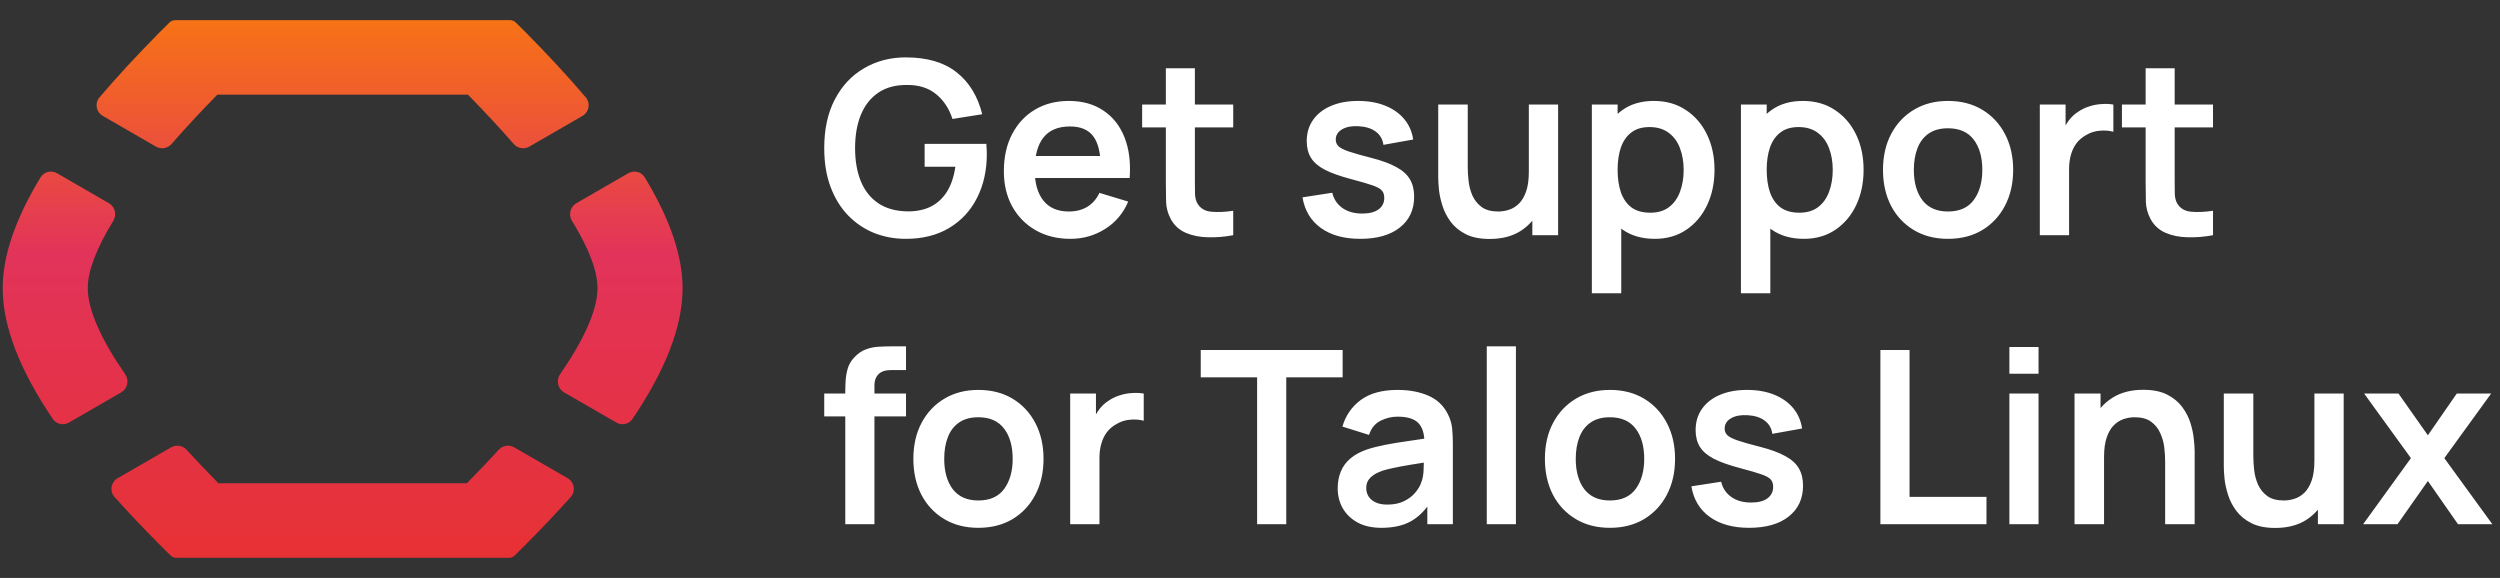
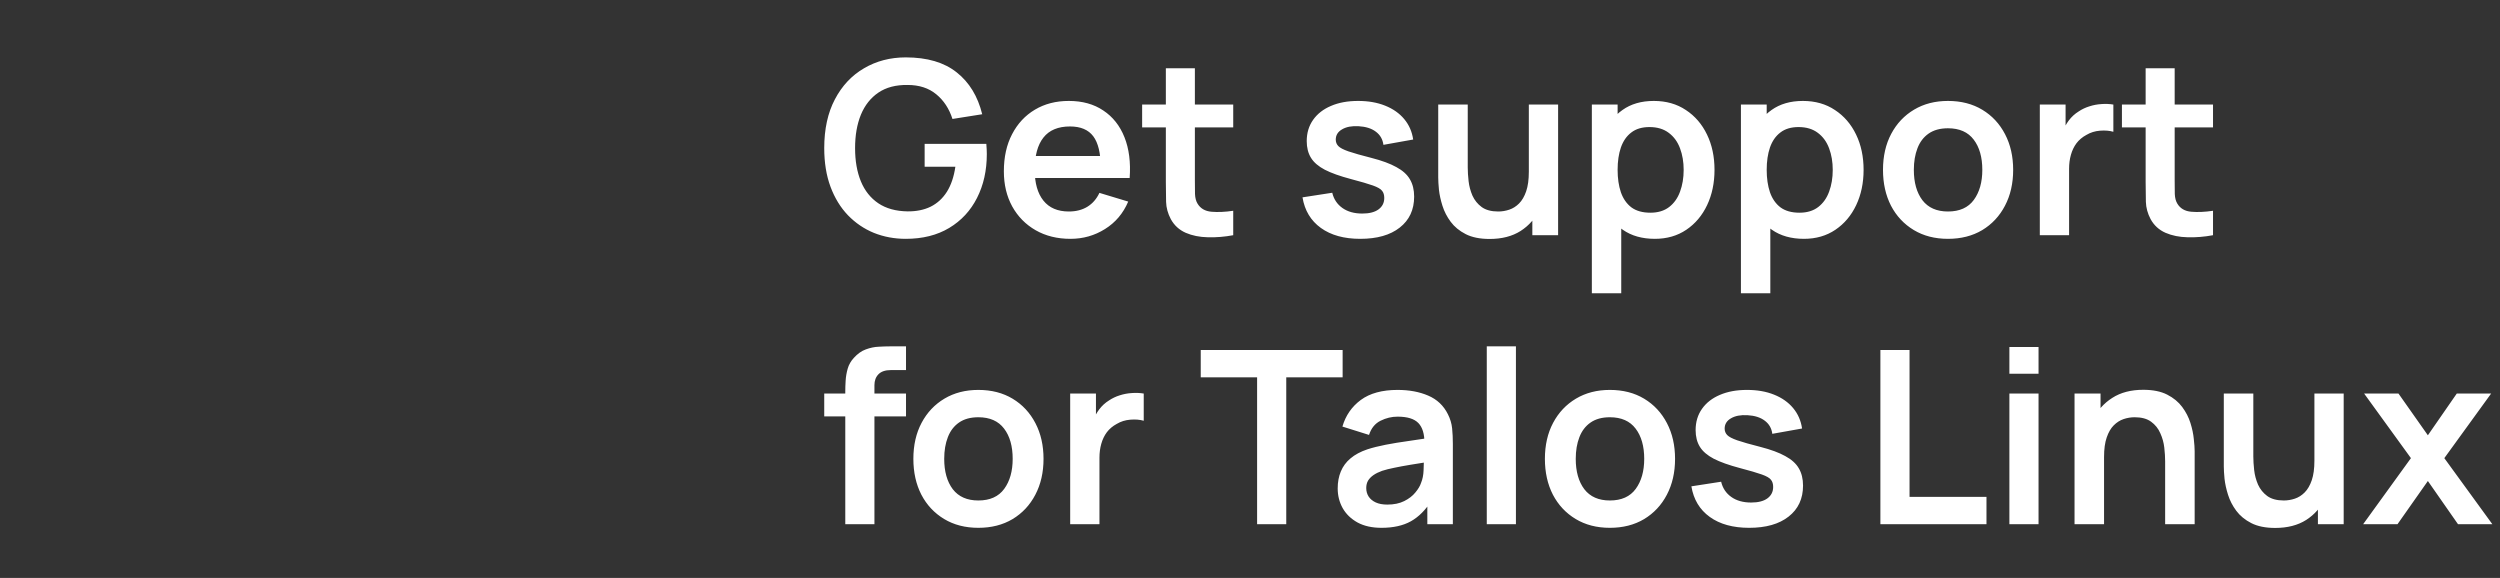
<svg xmlns="http://www.w3.org/2000/svg" width="372" height="86" viewBox="0 0 372 86" fill="none">
  <rect x="0" y="0" width="372" height="86" fill="#333333" stroke="none" />
-   <path d="M74.213 66.922C74.799 66.281 75.752 66.128 76.505 66.562L84.474 71.163C85.474 71.741 85.7 73.087 84.93 73.948C82.924 76.19 80.735 78.506 78.359 80.897C77.765 81.492 77.177 82.081 76.589 82.657C76.454 82.793 76.287 82.889 76.106 82.944C76.064 82.977 76.019 82.996 75.973 82.996H75.805C75.788 82.997 75.772 82.999 75.755 82.999C75.753 82.999 75.752 82.997 75.75 82.996H26.509C26.48 82.996 26.451 82.989 26.423 82.976C26.396 82.98 26.368 82.985 26.341 82.987C26.307 82.987 26.268 82.987 26.233 82.987C26.229 82.987 26.225 82.99 26.224 82.993C26.222 82.996 26.219 82.999 26.215 82.999C25.905 82.997 25.601 82.877 25.381 82.657C24.793 82.081 24.204 81.492 23.609 80.897C21.234 78.506 19.045 76.19 17.04 73.948C16.27 73.087 16.497 71.741 17.497 71.163L25.465 66.562C26.217 66.128 27.171 66.281 27.757 66.922C29.208 68.51 30.76 70.145 32.411 71.819C32.439 71.847 32.462 71.878 32.486 71.908H69.483C69.507 71.878 69.53 71.847 69.558 71.819C71.209 70.144 72.761 68.51 74.213 66.922ZM6.034 26.389C6.543 25.55 7.631 25.288 8.48 25.778L16.215 30.243C17.133 30.773 17.409 31.967 16.854 32.87C14.336 36.961 13.036 40.373 13.06 42.945C13.088 46.111 15.008 50.45 18.629 55.688C19.251 56.587 18.991 57.835 18.044 58.382L10.257 62.877C9.434 63.352 8.381 63.122 7.85 62.334C2.911 55.009 0.454 48.629 0.403 43.065C0.359 38.205 2.219 32.677 6.034 26.389ZM93.488 25.777C94.338 25.287 95.426 25.549 95.935 26.388C99.751 32.676 101.611 38.205 101.566 43.065C101.515 48.629 99.058 55.009 94.12 62.334C93.589 63.122 92.536 63.352 91.713 62.877L83.926 58.382C82.978 57.835 82.718 56.587 83.34 55.688C86.961 50.45 88.88 46.111 88.909 42.945C88.933 40.373 87.633 36.961 85.116 32.87C84.561 31.967 84.837 30.773 85.755 30.243L93.488 25.777ZM76.032 2.999C76.064 2.999 76.095 3.009 76.125 3.024C76.362 3.067 76.581 3.181 76.757 3.353L76.871 3.467C77.327 3.911 77.777 4.362 78.233 4.824C81.576 8.2 84.553 11.421 87.169 14.495C87.904 15.36 87.665 16.675 86.682 17.242L78.763 21.814C77.995 22.258 77.021 22.089 76.439 21.421C74.418 19.105 72.165 16.675 69.689 14.148C69.671 14.129 69.656 14.107 69.639 14.087H32.33C32.313 14.107 32.298 14.129 32.279 14.148C29.804 16.675 27.551 19.105 25.53 21.421C24.948 22.089 23.974 22.257 23.207 21.814L15.287 17.242C14.304 16.674 14.065 15.36 14.801 14.495C17.416 11.421 20.393 8.2 23.735 4.824C24.192 4.362 24.642 3.911 25.099 3.467L25.212 3.353C25.44 3.131 25.741 3.005 26.059 3.005H26.167C26.198 3.008 26.23 3.012 26.261 3.018C26.288 3.005 26.317 2.999 26.346 2.999H76.032Z" fill="url(#paint0_linear_3785_6551)" />
  <path d="M134.778 35.539C133.098 35.539 131.52 35.245 130.044 34.657C128.58 34.057 127.29 33.181 126.174 32.029C125.07 30.877 124.206 29.467 123.582 27.799C122.958 26.119 122.646 24.199 122.646 22.039C122.646 19.207 123.174 16.789 124.23 14.785C125.286 12.769 126.732 11.227 128.568 10.159C130.404 9.079 132.474 8.539 134.778 8.539C137.97 8.539 140.496 9.283 142.356 10.771C144.228 12.247 145.494 14.323 146.154 16.999L141.726 17.701C141.234 16.165 140.43 14.941 139.314 14.029C138.198 13.105 136.776 12.643 135.048 12.643C133.308 12.619 131.862 12.997 130.71 13.777C129.558 14.557 128.688 15.655 128.1 17.071C127.524 18.487 127.236 20.143 127.236 22.039C127.236 23.935 127.524 25.585 128.1 26.989C128.676 28.381 129.54 29.467 130.692 30.247C131.856 31.027 133.308 31.429 135.048 31.453C136.356 31.465 137.502 31.231 138.486 30.751C139.47 30.259 140.274 29.521 140.898 28.537C141.522 27.541 141.942 26.299 142.158 24.811H137.586V21.409H146.766C146.79 21.601 146.808 21.883 146.82 22.255C146.832 22.627 146.838 22.849 146.838 22.921C146.838 25.369 146.352 27.547 145.38 29.455C144.42 31.351 143.04 32.839 141.24 33.919C139.44 34.999 137.286 35.539 134.778 35.539ZM159.292 35.539C157.324 35.539 155.596 35.113 154.108 34.261C152.62 33.409 151.456 32.227 150.616 30.715C149.788 29.203 149.374 27.463 149.374 25.495C149.374 23.371 149.782 21.529 150.598 19.969C151.414 18.397 152.548 17.179 154 16.315C155.452 15.451 157.132 15.019 159.04 15.019C161.056 15.019 162.766 15.493 164.17 16.441C165.586 17.377 166.636 18.703 167.32 20.419C168.004 22.135 168.262 24.157 168.094 26.485H163.792V24.901C163.78 22.789 163.408 21.247 162.676 20.275C161.944 19.303 160.792 18.817 159.22 18.817C157.444 18.817 156.124 19.369 155.26 20.473C154.396 21.565 153.964 23.167 153.964 25.279C153.964 27.247 154.396 28.771 155.26 29.851C156.124 30.931 157.384 31.471 159.04 31.471C160.108 31.471 161.026 31.237 161.794 30.769C162.574 30.289 163.174 29.599 163.594 28.699L167.878 29.995C167.134 31.747 165.982 33.109 164.422 34.081C162.874 35.053 161.164 35.539 159.292 35.539ZM152.596 26.485V23.209H165.97V26.485H152.596ZM183.504 34.999C182.22 35.239 180.96 35.341 179.724 35.305C178.5 35.281 177.402 35.059 176.43 34.639C175.458 34.207 174.72 33.529 174.216 32.605C173.772 31.765 173.538 30.907 173.514 30.031C173.49 29.155 173.478 28.165 173.478 27.061V10.159H177.798V26.809C177.798 27.589 177.804 28.273 177.816 28.861C177.84 29.449 177.966 29.929 178.194 30.301C178.626 31.021 179.316 31.423 180.264 31.507C181.212 31.591 182.292 31.543 183.504 31.363V34.999ZM169.95 18.961V15.559H183.504V18.961H169.95ZM202.397 35.539C199.997 35.539 198.047 34.999 196.547 33.919C195.047 32.839 194.135 31.321 193.811 29.365L198.239 28.681C198.467 29.641 198.971 30.397 199.751 30.949C200.531 31.501 201.515 31.777 202.703 31.777C203.747 31.777 204.551 31.573 205.115 31.165C205.691 30.745 205.979 30.175 205.979 29.455C205.979 29.011 205.871 28.657 205.655 28.393C205.451 28.117 204.995 27.853 204.287 27.601C203.579 27.349 202.493 27.031 201.029 26.647C199.397 26.215 198.101 25.753 197.141 25.261C196.181 24.757 195.491 24.163 195.071 23.479C194.651 22.795 194.441 21.967 194.441 20.995C194.441 19.783 194.759 18.727 195.395 17.827C196.031 16.927 196.919 16.237 198.059 15.757C199.199 15.265 200.543 15.019 202.091 15.019C203.603 15.019 204.941 15.253 206.105 15.721C207.281 16.189 208.229 16.855 208.949 17.719C209.669 18.583 210.113 19.597 210.281 20.761L205.853 21.553C205.745 20.725 205.367 20.071 204.719 19.591C204.083 19.111 203.231 18.841 202.163 18.781C201.143 18.721 200.321 18.877 199.697 19.249C199.073 19.609 198.761 20.119 198.761 20.779C198.761 21.151 198.887 21.469 199.139 21.733C199.391 21.997 199.895 22.261 200.651 22.525C201.419 22.789 202.559 23.113 204.071 23.497C205.619 23.893 206.855 24.349 207.779 24.865C208.715 25.369 209.387 25.975 209.795 26.683C210.215 27.391 210.425 28.249 210.425 29.257C210.425 31.213 209.711 32.749 208.283 33.865C206.867 34.981 204.905 35.539 202.397 35.539ZM221.658 35.557C220.218 35.557 219.03 35.317 218.094 34.837C217.158 34.357 216.414 33.745 215.862 33.001C215.31 32.257 214.902 31.465 214.638 30.625C214.374 29.785 214.2 28.993 214.116 28.249C214.044 27.493 214.008 26.881 214.008 26.413V15.559H218.4V24.919C218.4 25.519 218.442 26.197 218.526 26.953C218.61 27.697 218.802 28.417 219.102 29.113C219.414 29.797 219.87 30.361 220.47 30.805C221.082 31.249 221.904 31.471 222.936 31.471C223.488 31.471 224.034 31.381 224.574 31.201C225.114 31.021 225.6 30.715 226.032 30.283C226.476 29.839 226.83 29.233 227.094 28.465C227.358 27.697 227.49 26.725 227.49 25.549L230.064 26.647C230.064 28.303 229.74 29.803 229.092 31.147C228.456 32.491 227.514 33.565 226.266 34.369C225.018 35.161 223.482 35.557 221.658 35.557ZM228.012 34.999V28.969H227.49V15.559H231.846V34.999H228.012ZM246.245 35.539C244.349 35.539 242.759 35.089 241.475 34.189C240.191 33.289 239.225 32.065 238.577 30.517C237.929 28.957 237.605 27.211 237.605 25.279C237.605 23.323 237.929 21.571 238.577 20.023C239.225 18.475 240.173 17.257 241.421 16.369C242.681 15.469 244.235 15.019 246.083 15.019C247.919 15.019 249.509 15.469 250.853 16.369C252.209 17.257 253.259 18.475 254.003 20.023C254.747 21.559 255.119 23.311 255.119 25.279C255.119 27.223 254.753 28.969 254.021 30.517C253.289 32.065 252.257 33.289 250.925 34.189C249.593 35.089 248.033 35.539 246.245 35.539ZM236.867 43.639V15.559H240.701V29.203H241.241V43.639H236.867ZM245.579 31.651C246.707 31.651 247.637 31.369 248.369 30.805C249.101 30.241 249.641 29.479 249.989 28.519C250.349 27.547 250.529 26.467 250.529 25.279C250.529 24.103 250.349 23.035 249.989 22.075C249.629 21.103 249.071 20.335 248.315 19.771C247.559 19.195 246.599 18.907 245.435 18.907C244.331 18.907 243.431 19.177 242.735 19.717C242.039 20.245 241.523 20.989 241.187 21.949C240.863 22.897 240.701 24.007 240.701 25.279C240.701 26.539 240.863 27.649 241.187 28.609C241.523 29.569 242.045 30.319 242.753 30.859C243.473 31.387 244.415 31.651 245.579 31.651ZM268.428 35.539C266.532 35.539 264.942 35.089 263.658 34.189C262.374 33.289 261.408 32.065 260.76 30.517C260.112 28.957 259.788 27.211 259.788 25.279C259.788 23.323 260.112 21.571 260.76 20.023C261.408 18.475 262.356 17.257 263.604 16.369C264.864 15.469 266.418 15.019 268.266 15.019C270.102 15.019 271.692 15.469 273.036 16.369C274.392 17.257 275.442 18.475 276.186 20.023C276.93 21.559 277.302 23.311 277.302 25.279C277.302 27.223 276.936 28.969 276.204 30.517C275.472 32.065 274.44 33.289 273.108 34.189C271.776 35.089 270.216 35.539 268.428 35.539ZM259.05 43.639V15.559H262.884V29.203H263.424V43.639H259.05ZM267.762 31.651C268.89 31.651 269.82 31.369 270.552 30.805C271.284 30.241 271.824 29.479 272.172 28.519C272.532 27.547 272.712 26.467 272.712 25.279C272.712 24.103 272.532 23.035 272.172 22.075C271.812 21.103 271.254 20.335 270.498 19.771C269.742 19.195 268.782 18.907 267.618 18.907C266.514 18.907 265.614 19.177 264.918 19.717C264.222 20.245 263.706 20.989 263.37 21.949C263.046 22.897 262.884 24.007 262.884 25.279C262.884 26.539 263.046 27.649 263.37 28.609C263.706 29.569 264.228 30.319 264.936 30.859C265.656 31.387 266.598 31.651 267.762 31.651ZM289.856 35.539C287.912 35.539 286.214 35.101 284.762 34.225C283.31 33.349 282.182 32.143 281.378 30.607C280.586 29.059 280.19 27.283 280.19 25.279C280.19 23.239 280.598 21.451 281.414 19.915C282.23 18.379 283.364 17.179 284.816 16.315C286.268 15.451 287.948 15.019 289.856 15.019C291.812 15.019 293.516 15.457 294.968 16.333C296.42 17.209 297.548 18.421 298.352 19.969C299.156 21.505 299.558 23.275 299.558 25.279C299.558 27.295 299.15 29.077 298.334 30.625C297.53 32.161 296.402 33.367 294.95 34.243C293.498 35.107 291.8 35.539 289.856 35.539ZM289.856 31.471C291.584 31.471 292.868 30.895 293.708 29.743C294.548 28.591 294.968 27.103 294.968 25.279C294.968 23.395 294.542 21.895 293.69 20.779C292.838 19.651 291.56 19.087 289.856 19.087C288.692 19.087 287.732 19.351 286.976 19.879C286.232 20.395 285.68 21.121 285.32 22.057C284.96 22.981 284.78 24.055 284.78 25.279C284.78 27.163 285.206 28.669 286.058 29.797C286.922 30.913 288.188 31.471 289.856 31.471ZM303.524 34.999V15.559H307.358V20.293L306.89 19.681C307.13 19.033 307.448 18.445 307.844 17.917C308.252 17.377 308.738 16.933 309.302 16.585C309.782 16.261 310.31 16.009 310.886 15.829C311.474 15.637 312.074 15.523 312.686 15.487C313.298 15.439 313.892 15.463 314.468 15.559V19.609C313.892 19.441 313.226 19.387 312.47 19.447C311.726 19.507 311.054 19.717 310.454 20.077C309.854 20.401 309.362 20.815 308.978 21.319C308.606 21.823 308.33 22.399 308.15 23.047C307.97 23.683 307.88 24.373 307.88 25.117V34.999H303.524ZM329.297 34.999C328.013 35.239 326.753 35.341 325.517 35.305C324.293 35.281 323.195 35.059 322.223 34.639C321.251 34.207 320.513 33.529 320.009 32.605C319.565 31.765 319.331 30.907 319.307 30.031C319.283 29.155 319.271 28.165 319.271 27.061V10.159H323.591V26.809C323.591 27.589 323.597 28.273 323.609 28.861C323.633 29.449 323.759 29.929 323.987 30.301C324.419 31.021 325.109 31.423 326.057 31.507C327.005 31.591 328.085 31.543 329.297 31.363V34.999ZM315.743 18.961V15.559H329.297V18.961H315.743ZM125.778 77.999V58.253C125.778 57.761 125.796 57.221 125.832 56.633C125.868 56.033 125.97 55.439 126.138 54.851C126.306 54.263 126.612 53.729 127.056 53.249C127.608 52.637 128.202 52.217 128.838 51.989C129.486 51.749 130.122 51.617 130.746 51.593C131.37 51.557 131.916 51.539 132.384 51.539H134.814V55.067H132.564C131.736 55.067 131.118 55.277 130.71 55.697C130.314 56.105 130.116 56.645 130.116 57.317V77.999H125.778ZM122.646 61.961V58.559H134.814V61.961H122.646ZM145.575 78.539C143.631 78.539 141.933 78.101 140.481 77.225C139.029 76.349 137.901 75.143 137.097 73.607C136.305 72.059 135.909 70.283 135.909 68.279C135.909 66.239 136.317 64.451 137.133 62.915C137.949 61.379 139.083 60.179 140.535 59.315C141.987 58.451 143.667 58.019 145.575 58.019C147.531 58.019 149.235 58.457 150.687 59.333C152.139 60.209 153.267 61.421 154.071 62.969C154.875 64.505 155.277 66.275 155.277 68.279C155.277 70.295 154.869 72.077 154.053 73.625C153.249 75.161 152.121 76.367 150.669 77.243C149.217 78.107 147.519 78.539 145.575 78.539ZM145.575 74.471C147.303 74.471 148.587 73.895 149.427 72.743C150.267 71.591 150.687 70.103 150.687 68.279C150.687 66.395 150.261 64.895 149.409 63.779C148.557 62.651 147.279 62.087 145.575 62.087C144.411 62.087 143.451 62.351 142.695 62.879C141.951 63.395 141.399 64.121 141.039 65.057C140.679 65.981 140.499 67.055 140.499 68.279C140.499 70.163 140.925 71.669 141.777 72.797C142.641 73.913 143.907 74.471 145.575 74.471ZM159.243 77.999V58.559H163.077V63.293L162.609 62.681C162.849 62.033 163.167 61.445 163.563 60.917C163.971 60.377 164.457 59.933 165.021 59.585C165.501 59.261 166.029 59.009 166.605 58.829C167.193 58.637 167.793 58.523 168.405 58.487C169.017 58.439 169.611 58.463 170.187 58.559V62.609C169.611 62.441 168.945 62.387 168.189 62.447C167.445 62.507 166.773 62.717 166.173 63.077C165.573 63.401 165.081 63.815 164.697 64.319C164.325 64.823 164.049 65.399 163.869 66.047C163.689 66.683 163.599 67.373 163.599 68.117V77.999H159.243ZM187.057 77.999V56.147H178.669V52.079H199.783V56.147H191.395V77.999H187.057ZM205.565 78.539C204.161 78.539 202.973 78.275 202.001 77.747C201.029 77.207 200.291 76.493 199.787 75.605C199.295 74.717 199.049 73.739 199.049 72.671C199.049 71.735 199.205 70.895 199.517 70.151C199.829 69.395 200.309 68.747 200.957 68.207C201.605 67.655 202.445 67.205 203.477 66.857C204.257 66.605 205.169 66.377 206.213 66.173C207.269 65.969 208.409 65.783 209.633 65.615C210.869 65.435 212.159 65.243 213.503 65.039L211.955 65.921C211.967 64.577 211.667 63.587 211.055 62.951C210.443 62.315 209.411 61.997 207.959 61.997C207.083 61.997 206.237 62.201 205.421 62.609C204.605 63.017 204.035 63.719 203.711 64.715L199.751 63.473C200.231 61.829 201.143 60.509 202.487 59.513C203.843 58.517 205.667 58.019 207.959 58.019C209.687 58.019 211.205 58.301 212.513 58.865C213.833 59.429 214.811 60.353 215.447 61.637C215.795 62.321 216.005 63.023 216.077 63.743C216.149 64.451 216.185 65.225 216.185 66.065V77.999H212.387V73.787L213.017 74.471C212.141 75.875 211.115 76.907 209.939 77.567C208.775 78.215 207.317 78.539 205.565 78.539ZM206.429 75.083C207.413 75.083 208.253 74.909 208.949 74.561C209.645 74.213 210.197 73.787 210.605 73.283C211.025 72.779 211.307 72.305 211.451 71.861C211.679 71.309 211.805 70.679 211.829 69.971C211.865 69.251 211.883 68.669 211.883 68.225L213.215 68.621C211.907 68.825 210.785 69.005 209.849 69.161C208.913 69.317 208.109 69.467 207.437 69.611C206.765 69.743 206.171 69.893 205.655 70.061C205.151 70.241 204.725 70.451 204.377 70.691C204.029 70.931 203.759 71.207 203.567 71.519C203.387 71.831 203.297 72.197 203.297 72.617C203.297 73.097 203.417 73.523 203.657 73.895C203.897 74.255 204.245 74.543 204.701 74.759C205.169 74.975 205.745 75.083 206.429 75.083ZM221.232 77.999V51.539H225.57V77.999H221.232ZM239.547 78.539C237.603 78.539 235.905 78.101 234.453 77.225C233.001 76.349 231.873 75.143 231.069 73.607C230.277 72.059 229.881 70.283 229.881 68.279C229.881 66.239 230.289 64.451 231.105 62.915C231.921 61.379 233.055 60.179 234.507 59.315C235.959 58.451 237.639 58.019 239.547 58.019C241.503 58.019 243.207 58.457 244.659 59.333C246.111 60.209 247.239 61.421 248.043 62.969C248.847 64.505 249.249 66.275 249.249 68.279C249.249 70.295 248.841 72.077 248.025 73.625C247.221 75.161 246.093 76.367 244.641 77.243C243.189 78.107 241.491 78.539 239.547 78.539ZM239.547 74.471C241.275 74.471 242.559 73.895 243.399 72.743C244.239 71.591 244.659 70.103 244.659 68.279C244.659 66.395 244.233 64.895 243.381 63.779C242.529 62.651 241.251 62.087 239.547 62.087C238.383 62.087 237.423 62.351 236.667 62.879C235.923 63.395 235.371 64.121 235.011 65.057C234.651 65.981 234.471 67.055 234.471 68.279C234.471 70.163 234.897 71.669 235.749 72.797C236.613 73.913 237.879 74.471 239.547 74.471ZM260.264 78.539C257.864 78.539 255.914 77.999 254.414 76.919C252.914 75.839 252.002 74.321 251.678 72.365L256.106 71.681C256.334 72.641 256.838 73.397 257.618 73.949C258.398 74.501 259.382 74.777 260.57 74.777C261.614 74.777 262.418 74.573 262.982 74.165C263.558 73.745 263.846 73.175 263.846 72.455C263.846 72.011 263.738 71.657 263.522 71.393C263.318 71.117 262.862 70.853 262.154 70.601C261.446 70.349 260.36 70.031 258.896 69.647C257.264 69.215 255.968 68.753 255.008 68.261C254.048 67.757 253.358 67.163 252.938 66.479C252.518 65.795 252.308 64.967 252.308 63.995C252.308 62.783 252.626 61.727 253.262 60.827C253.898 59.927 254.786 59.237 255.926 58.757C257.066 58.265 258.41 58.019 259.958 58.019C261.47 58.019 262.808 58.253 263.972 58.721C265.148 59.189 266.096 59.855 266.816 60.719C267.536 61.583 267.98 62.597 268.148 63.761L263.72 64.553C263.612 63.725 263.234 63.071 262.586 62.591C261.95 62.111 261.098 61.841 260.03 61.781C259.01 61.721 258.188 61.877 257.564 62.249C256.94 62.609 256.628 63.119 256.628 63.779C256.628 64.151 256.754 64.469 257.006 64.733C257.258 64.997 257.762 65.261 258.518 65.525C259.286 65.789 260.426 66.113 261.938 66.497C263.486 66.893 264.722 67.349 265.646 67.865C266.582 68.369 267.254 68.975 267.662 69.683C268.082 70.391 268.292 71.249 268.292 72.257C268.292 74.213 267.578 75.749 266.15 76.865C264.734 77.981 262.772 78.539 260.264 78.539ZM279.802 77.999V52.079H284.14V73.931H295.588V77.999H279.802ZM298.997 55.607V51.629H303.335V55.607H298.997ZM298.997 77.999V58.559H303.335V77.999H298.997ZM322.173 77.999V68.639C322.173 68.027 322.131 67.349 322.047 66.605C321.963 65.861 321.765 65.147 321.453 64.463C321.153 63.767 320.697 63.197 320.085 62.753C319.485 62.309 318.669 62.087 317.637 62.087C317.085 62.087 316.539 62.177 315.999 62.357C315.459 62.537 314.967 62.849 314.523 63.293C314.091 63.725 313.743 64.325 313.479 65.093C313.215 65.849 313.083 66.821 313.083 68.009L310.509 66.911C310.509 65.255 310.827 63.755 311.463 62.411C312.111 61.067 313.059 59.999 314.307 59.207C315.555 58.403 317.091 58.001 318.915 58.001C320.355 58.001 321.543 58.241 322.479 58.721C323.415 59.201 324.159 59.813 324.711 60.557C325.263 61.301 325.671 62.093 325.935 62.933C326.199 63.773 326.367 64.571 326.439 65.327C326.523 66.071 326.565 66.677 326.565 67.145V77.999H322.173ZM308.691 77.999V58.559H312.561V64.589H313.083V77.999H308.691ZM338.552 78.557C337.112 78.557 335.924 78.317 334.988 77.837C334.052 77.357 333.308 76.745 332.756 76.001C332.204 75.257 331.796 74.465 331.532 73.625C331.268 72.785 331.094 71.993 331.01 71.249C330.938 70.493 330.902 69.881 330.902 69.413V58.559H335.294V67.919C335.294 68.519 335.336 69.197 335.42 69.953C335.504 70.697 335.696 71.417 335.996 72.113C336.308 72.797 336.764 73.361 337.364 73.805C337.976 74.249 338.798 74.471 339.83 74.471C340.382 74.471 340.928 74.381 341.468 74.201C342.008 74.021 342.494 73.715 342.926 73.283C343.37 72.839 343.724 72.233 343.988 71.465C344.252 70.697 344.384 69.725 344.384 68.549L346.958 69.647C346.958 71.303 346.634 72.803 345.986 74.147C345.35 75.491 344.408 76.565 343.16 77.369C341.912 78.161 340.376 78.557 338.552 78.557ZM344.906 77.999V71.969H344.384V58.559H348.74V77.999H344.906ZM351.637 77.999L358.747 68.171L351.781 58.559H356.893L361.267 64.769L365.569 58.559H370.681L363.715 68.171L370.861 77.999H365.749L361.267 71.573L356.749 77.999H351.637Z" fill="white" />
  <defs>
    <linearGradient id="paint0_linear_3785_6551" x1="50.985" y1="93.76" x2="50.985" y2="2.999" gradientUnits="userSpaceOnUse">
      <stop stop-color="#E8312C" />
      <stop offset="0.615" stop-color="#E2335A" />
      <stop offset="1" stop-color="#F77216" />
    </linearGradient>
  </defs>
</svg>